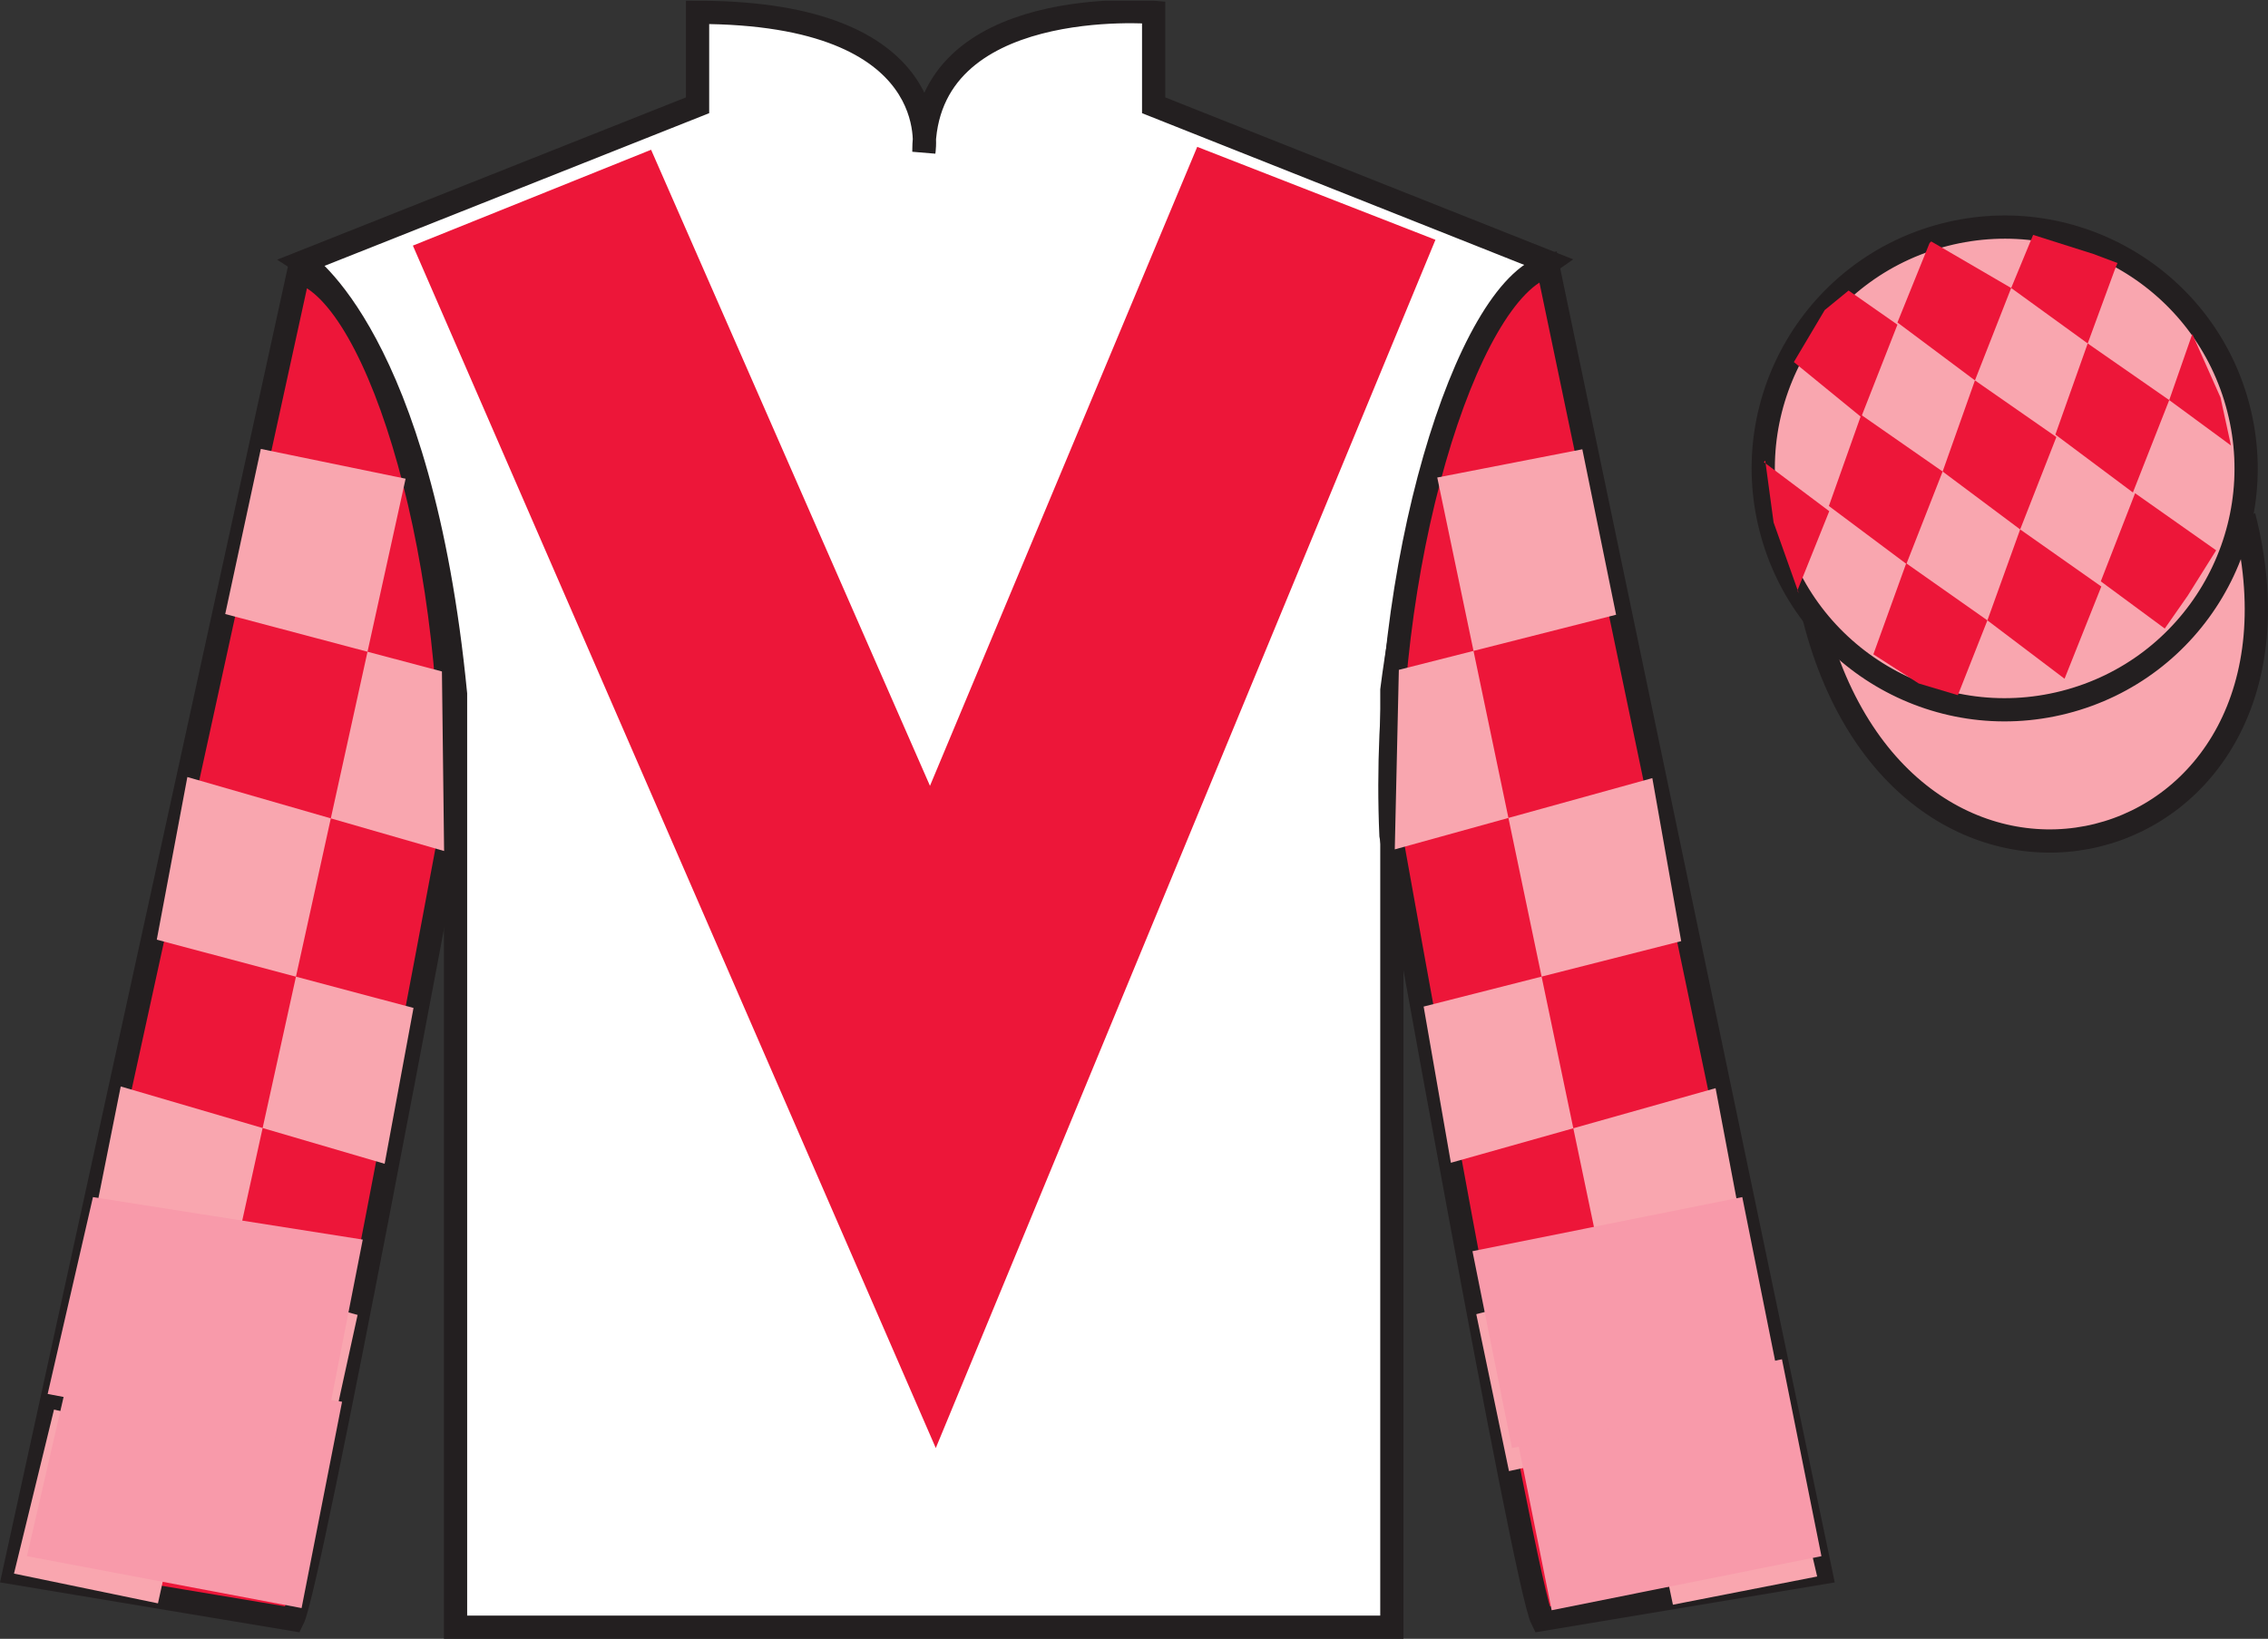
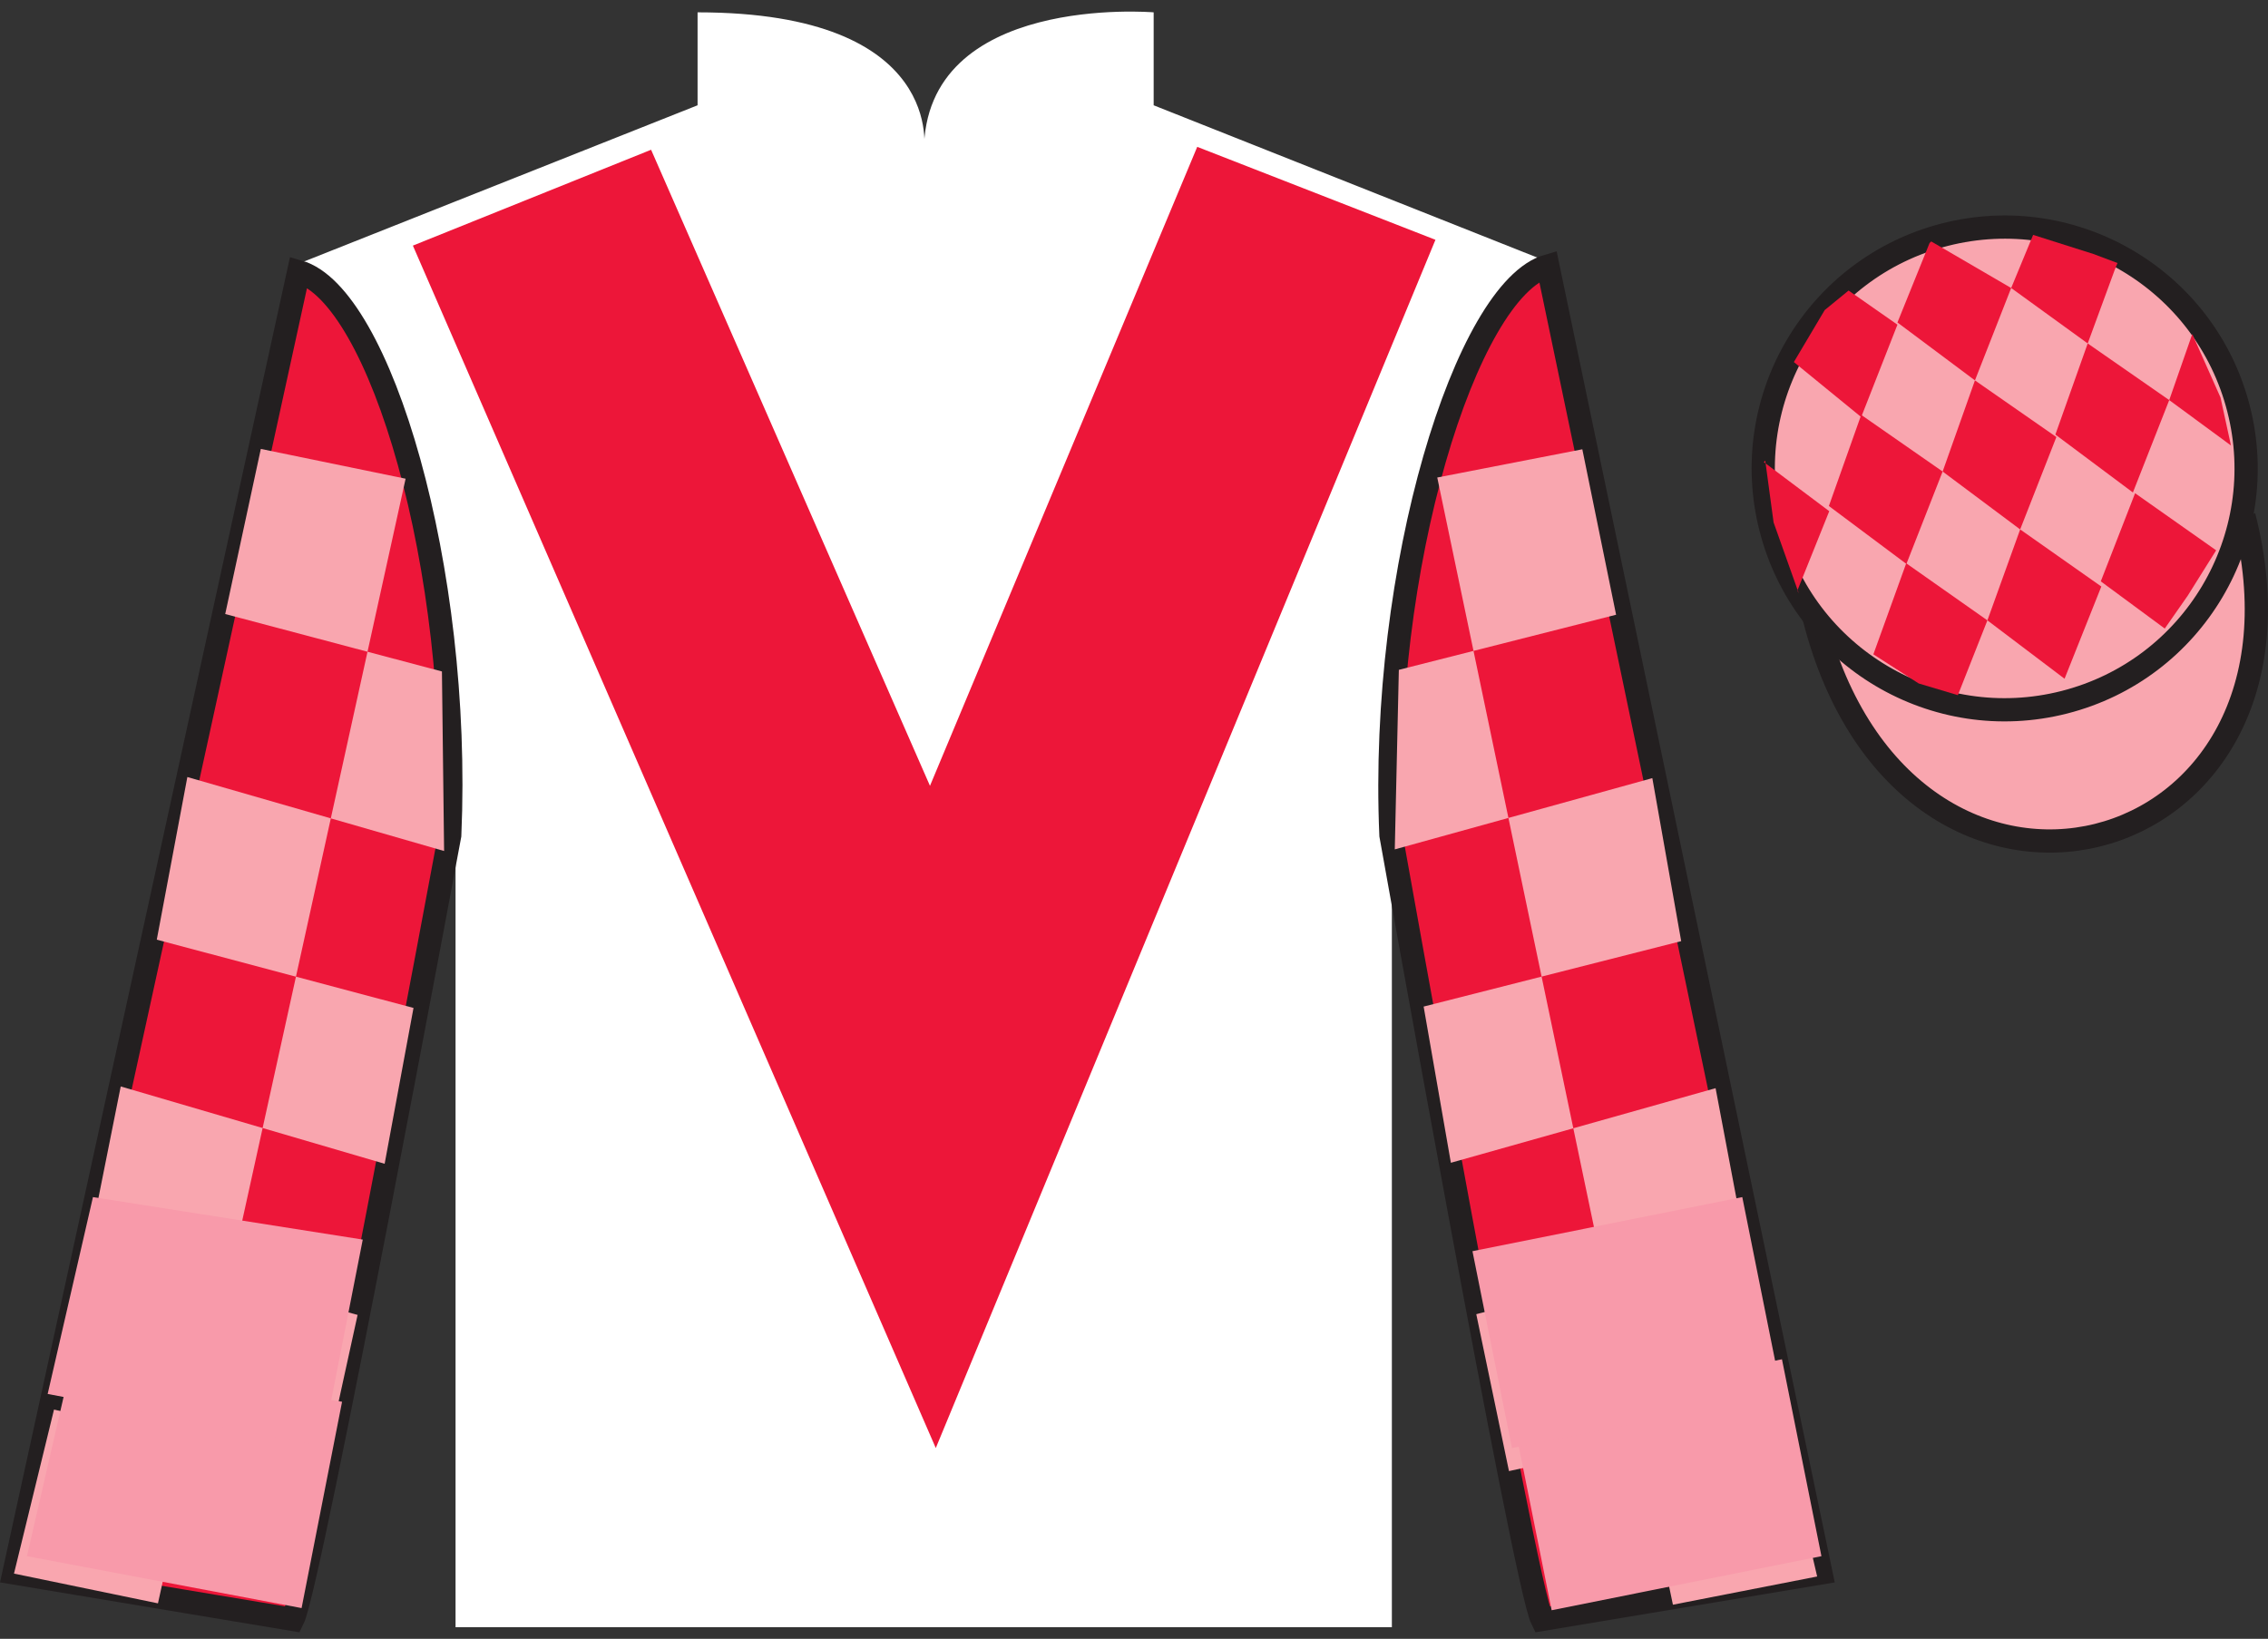
<svg xmlns="http://www.w3.org/2000/svg" width="97.59pt" height="70.53pt" viewBox="0 0 97.59 70.53" version="1.1">
  <rect x="0" y="0" width="97.59" height="70.53" fill="#333333" stroke="none" />
  <defs>
    <clipPath id="clip1">
      <path d="M 0 70.531 L 97.59 70.531 L 97.59 0.031 L 0 0.031 L 0 70.531 Z M 0 70.531 " />
    </clipPath>
  </defs>
  <g id="surface0">
    <g clip-path="url(#clip1)" clip-rule="nonzero">
      <path style=" stroke:none;fill-rule:nonzero;fill:rgb(100%,100%,100%);fill-opacity:1;" d="M 13.016 11.281 C 13.016 11.281 18.102 14.531 19.602 29.863 C 19.602 29.863 19.602 44.863 19.602 70.031 L 59.891 70.031 L 59.891 29.695 C 59.891 29.695 61.684 14.695 66.641 11.281 L 49.641 4.531 L 49.641 0.531 C 49.641 0.531 39.754 -0.305 39.754 6.531 C 39.754 6.531 40.766 0.531 30.016 0.531 L 30.016 4.531 L 13.016 11.281 " />
-       <path style="fill:none;stroke-width:10;stroke-linecap:butt;stroke-linejoin:miter;stroke:rgb(13.73%,12.16%,12.549%);stroke-opacity:1;stroke-miterlimit:4;" d="M 130.156 592.487 C 130.156 592.487 181.016 559.987 196.016 406.667 C 196.016 406.667 196.016 256.667 196.016 4.987 L 598.906 4.987 L 598.906 408.347 C 598.906 408.347 616.836 558.347 666.406 592.487 L 496.406 659.987 L 496.406 699.987 C 496.406 699.987 397.539 708.347 397.539 639.987 C 397.539 639.987 407.656 699.987 300.156 699.987 L 300.156 659.987 L 130.156 592.487 Z M 130.156 592.487 " transform="matrix(0.1,0,0,-0.1,0,70.53)" />
      <path style=" stroke:none;fill-rule:nonzero;fill:rgb(92.863%,8.783%,22.277%);fill-opacity:1;" d="M 12.602 69.695 C 13.352 68.195 19.352 35.945 19.352 35.945 C 19.852 24.445 16.352 12.695 12.852 11.695 L 0.602 67.695 L 12.602 69.695 " />
      <path style="fill:none;stroke-width:10;stroke-linecap:butt;stroke-linejoin:miter;stroke:rgb(13.73%,12.16%,12.549%);stroke-opacity:1;stroke-miterlimit:4;" d="M 126.016 8.347 C 133.516 23.347 193.516 345.847 193.516 345.847 C 198.516 460.847 163.516 578.347 128.516 588.347 L 6.016 28.347 L 126.016 8.347 Z M 126.016 8.347 " transform="matrix(0.1,0,0,-0.1,0,70.53)" />
      <path style=" stroke:none;fill-rule:nonzero;fill:rgb(92.863%,8.783%,22.277%);fill-opacity:1;" d="M 78.352 67.695 L 66.602 11.445 C 63.102 12.445 59.352 24.445 59.852 35.945 C 59.852 35.945 65.602 68.195 66.352 69.695 L 78.352 67.695 " />
      <path style="fill:none;stroke-width:10;stroke-linecap:butt;stroke-linejoin:miter;stroke:rgb(13.73%,12.16%,12.549%);stroke-opacity:1;stroke-miterlimit:4;" d="M 783.516 28.347 L 666.016 590.847 C 631.016 580.847 593.516 460.847 598.516 345.847 C 598.516 345.847 656.016 23.347 663.516 8.347 L 783.516 28.347 Z M 783.516 28.347 " transform="matrix(0.1,0,0,-0.1,0,70.53)" />
      <path style="fill-rule:nonzero;fill:rgb(97.421%,65.107%,68.362%);fill-opacity:1;stroke-width:10;stroke-linecap:butt;stroke-linejoin:miter;stroke:rgb(13.73%,12.16%,12.549%);stroke-opacity:1;stroke-miterlimit:4;" d="M 780.664 439.245 C 820.391 283.62 1004.336 331.198 965.547 483.191 " transform="matrix(0.1,0,0,-0.1,0,70.53)" />
      <path style=" stroke:none;fill-rule:nonzero;fill:rgb(92.863%,8.783%,22.277%);fill-opacity:1;" d="M 28.016 6.445 L 40.016 33.82 L 51.516 6.32 L 61.766 10.32 L 40.266 62.32 L 17.766 10.57 L 28.016 6.445 " />
      <path style=" stroke:none;fill-rule:nonzero;fill:rgb(97.421%,65.107%,68.362%);fill-opacity:1;" d="M 88.828 30.223 C 94.387 28.805 97.742 23.148 96.324 17.594 C 94.906 12.035 89.25 8.68 83.691 10.098 C 78.133 11.516 74.777 17.172 76.195 22.727 C 77.613 28.285 83.27 31.641 88.828 30.223 " />
      <path style="fill:none;stroke-width:10;stroke-linecap:butt;stroke-linejoin:miter;stroke:rgb(13.73%,12.16%,12.549%);stroke-opacity:1;stroke-miterlimit:4;" d="M 888.281 403.073 C 943.867 417.253 977.422 473.816 963.242 529.362 C 949.062 584.948 892.5 618.503 836.914 604.323 C 781.328 590.144 747.773 533.581 761.953 478.034 C 776.133 422.448 832.695 388.894 888.281 403.073 Z M 888.281 403.073 " transform="matrix(0.1,0,0,-0.1,0,70.53)" />
      <path style=" stroke:none;fill-rule:nonzero;fill:rgb(97.421%,65.107%,68.362%);fill-opacity:1;" d="M 11.223 19.32 L 17.453 20.602 L 6.797 69.004 L 0.602 67.723 L 2.324 60.664 L 13.91 63.332 L 15.387 56.59 L 3.859 53.441 L 5.195 46.758 L 16.551 50.086 L 17.793 43.379 L 6.746 40.441 L 8.062 33.441 L 19.109 36.625 L 19.016 28.898 L 9.691 26.426 L 11.223 19.32 " />
      <path style=" stroke:none;fill-rule:nonzero;fill:rgb(97.421%,65.107%,68.362%);fill-opacity:1;" d="M 68.086 19.336 L 61.844 20.551 L 71.984 69.062 L 78.191 67.848 L 76.543 60.77 L 64.93 63.312 L 63.523 56.559 L 75.086 53.531 L 73.82 46.832 L 62.43 50.043 L 61.258 43.32 L 72.34 40.504 L 71.098 33.488 L 60.016 36.555 L 60.191 28.828 L 69.539 26.457 L 68.086 19.336 " />
      <path style=" stroke:none;fill-rule:nonzero;fill:rgb(97.052%,60.267%,66.699%);fill-opacity:1;" d="M 12.977 69.207 L 14.719 60.328 L 3.109 58.5 L 1.16 66.973 L 12.977 69.207 " />
      <path style=" stroke:none;fill-rule:nonzero;fill:rgb(97.052%,60.267%,66.699%);fill-opacity:1;" d="M 66.766 69.301 L 65.066 60.828 L 76.676 58.5 L 78.375 66.973 L 66.766 69.301 " />
      <path style=" stroke:none;fill-rule:nonzero;fill:rgb(97.052%,60.267%,66.699%);fill-opacity:1;" d="M 13.867 62.227 L 15.609 53.348 L 4 51.52 L 2.051 59.992 L 13.867 62.227 " />
      <path style=" stroke:none;fill-rule:nonzero;fill:rgb(97.052%,60.267%,66.699%);fill-opacity:1;" d="M 65.059 62.32 L 63.359 53.848 L 74.969 51.52 L 76.668 59.992 L 65.059 62.32 " />
      <path style=" stroke:none;fill-rule:nonzero;fill:rgb(92.863%,8.783%,22.277%);fill-opacity:1;" d="M 79.543 12.504 L 78.516 13.344 L 77.188 15.582 L 80.086 17.949 L 81.645 13.973 L 79.543 12.504 " />
      <path style=" stroke:none;fill-rule:nonzero;fill:rgb(92.863%,8.783%,22.277%);fill-opacity:1;" d="M 83.234 10.469 L 83.098 10.391 L 83.027 10.461 L 81.645 13.879 L 84.98 16.371 L 86.539 12.395 L 83.234 10.469 " />
      <path style=" stroke:none;fill-rule:nonzero;fill:rgb(92.863%,8.783%,22.277%);fill-opacity:1;" d="M 90.074 10.93 L 87.484 10.109 L 86.539 12.395 L 89.832 14.781 L 90.988 11.633 L 91.113 11.32 L 90.074 10.93 " />
      <path style=" stroke:none;fill-rule:nonzero;fill:rgb(92.863%,8.783%,22.277%);fill-opacity:1;" d="M 80.086 17.855 L 78.695 21.777 L 82.031 24.27 L 83.59 20.293 L 80.086 17.855 " />
      <path style=" stroke:none;fill-rule:nonzero;fill:rgb(92.863%,8.783%,22.277%);fill-opacity:1;" d="M 84.98 16.371 L 83.59 20.293 L 86.926 22.785 L 88.484 18.809 L 84.98 16.371 " />
      <path style=" stroke:none;fill-rule:nonzero;fill:rgb(92.863%,8.783%,22.277%);fill-opacity:1;" d="M 89.832 14.781 L 88.441 18.703 L 91.777 21.195 L 93.34 17.219 L 89.832 14.781 " />
      <path style=" stroke:none;fill-rule:nonzero;fill:rgb(92.863%,8.783%,22.277%);fill-opacity:1;" d="M 82.023 24.242 L 80.609 28.16 L 82.559 29.414 L 84.246 29.918 L 84.246 29.918 L 85.516 26.699 L 82.023 24.242 " />
      <path style=" stroke:none;fill-rule:nonzero;fill:rgb(92.863%,8.783%,22.277%);fill-opacity:1;" d="M 86.926 22.785 L 85.516 26.699 L 88.836 29.211 L 90.418 25.242 L 86.926 22.785 " />
-       <path style=" stroke:none;fill-rule:nonzero;fill:rgb(92.863%,8.783%,22.277%);fill-opacity:1;" d="M 91.871 21.227 L 90.395 25.02 L 93.148 27.051 L 93.148 27.051 L 94.133 25.641 L 95.359 23.684 L 91.871 21.227 " />
+       <path style=" stroke:none;fill-rule:nonzero;fill:rgb(92.863%,8.783%,22.277%);fill-opacity:1;" d="M 91.871 21.227 L 90.395 25.02 L 93.148 27.051 L 94.133 25.641 L 95.359 23.684 L 91.871 21.227 " />
      <path style=" stroke:none;fill-rule:nonzero;fill:rgb(92.863%,8.783%,22.277%);fill-opacity:1;" d="M 75.895 19.887 L 75.957 19.824 L 76.316 22.484 L 77.402 25.539 L 77.34 25.414 L 78.711 22 L 75.895 19.887 " />
      <path style=" stroke:none;fill-rule:nonzero;fill:rgb(92.863%,8.783%,22.277%);fill-opacity:1;" d="M 94.332 14.375 L 94.332 14.375 L 93.34 17.219 L 95.996 19.172 L 95.996 19.172 L 95.547 17.109 L 94.332 14.375 " />
    </g>
  </g>
</svg>